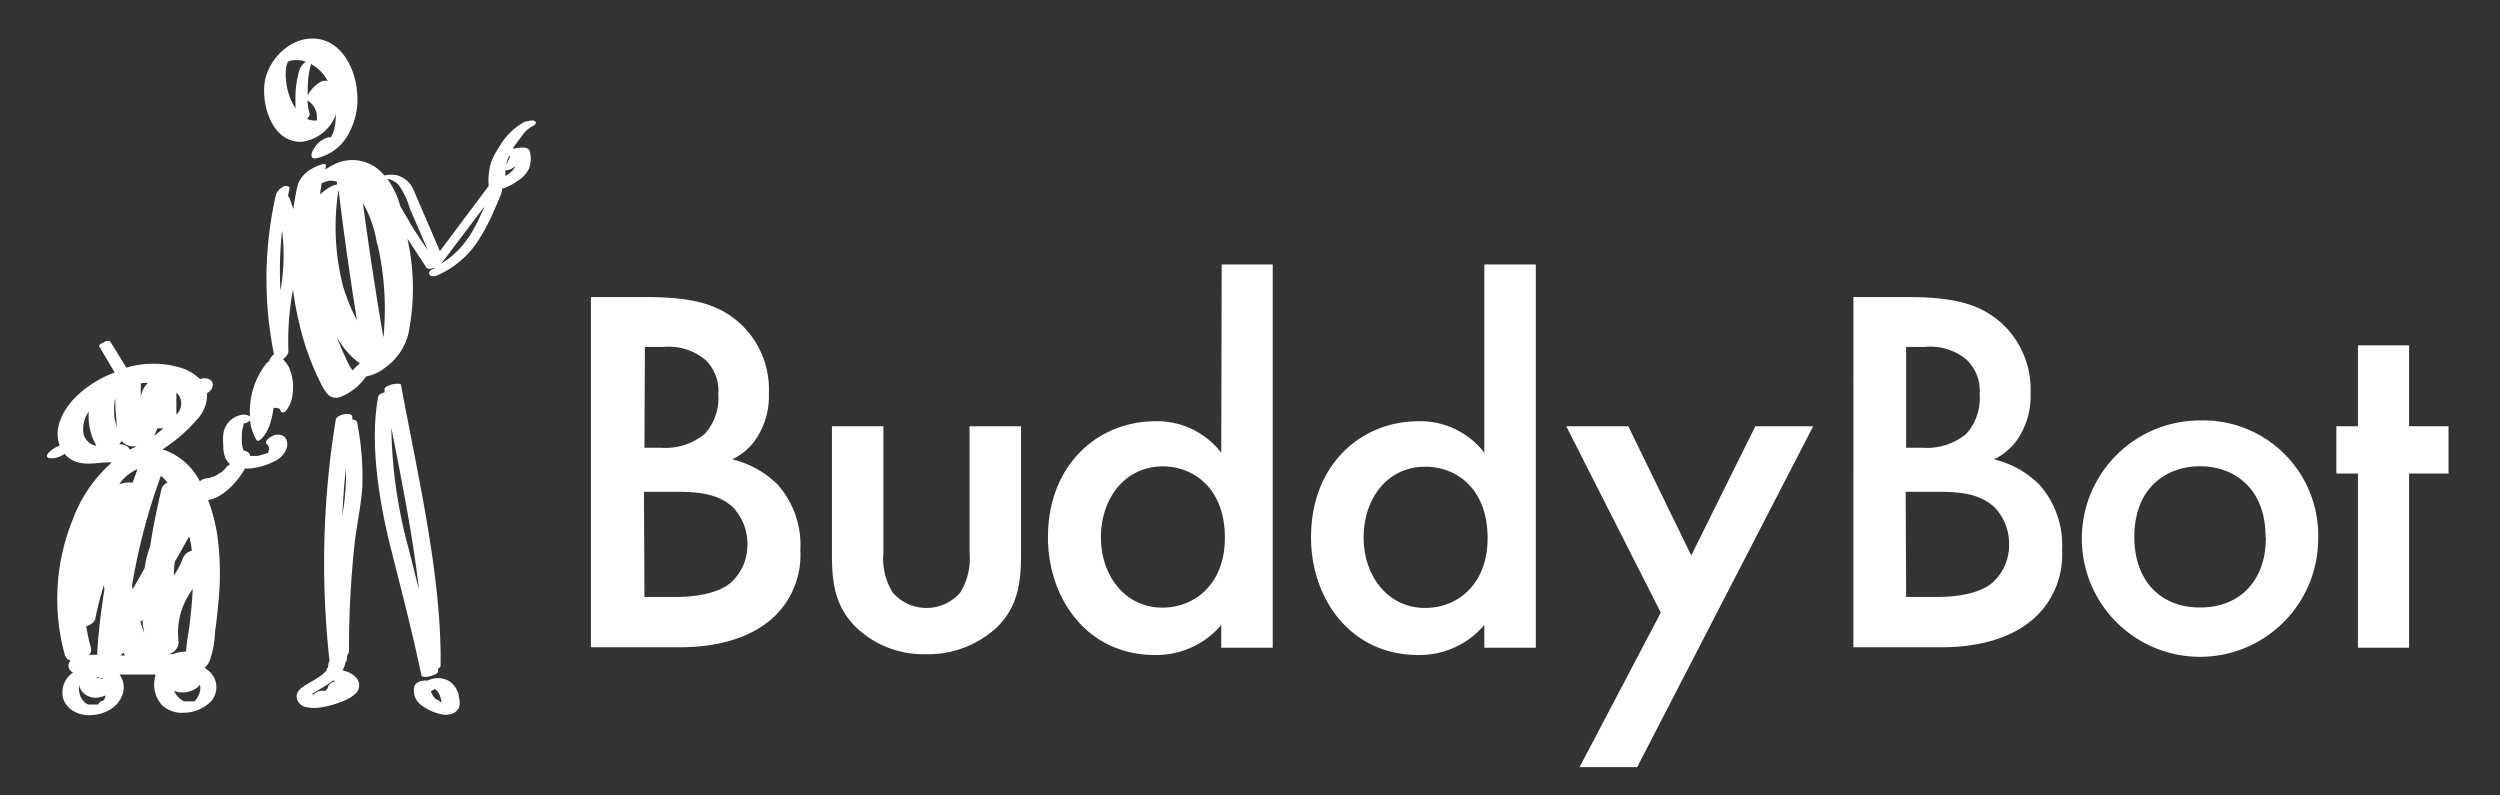
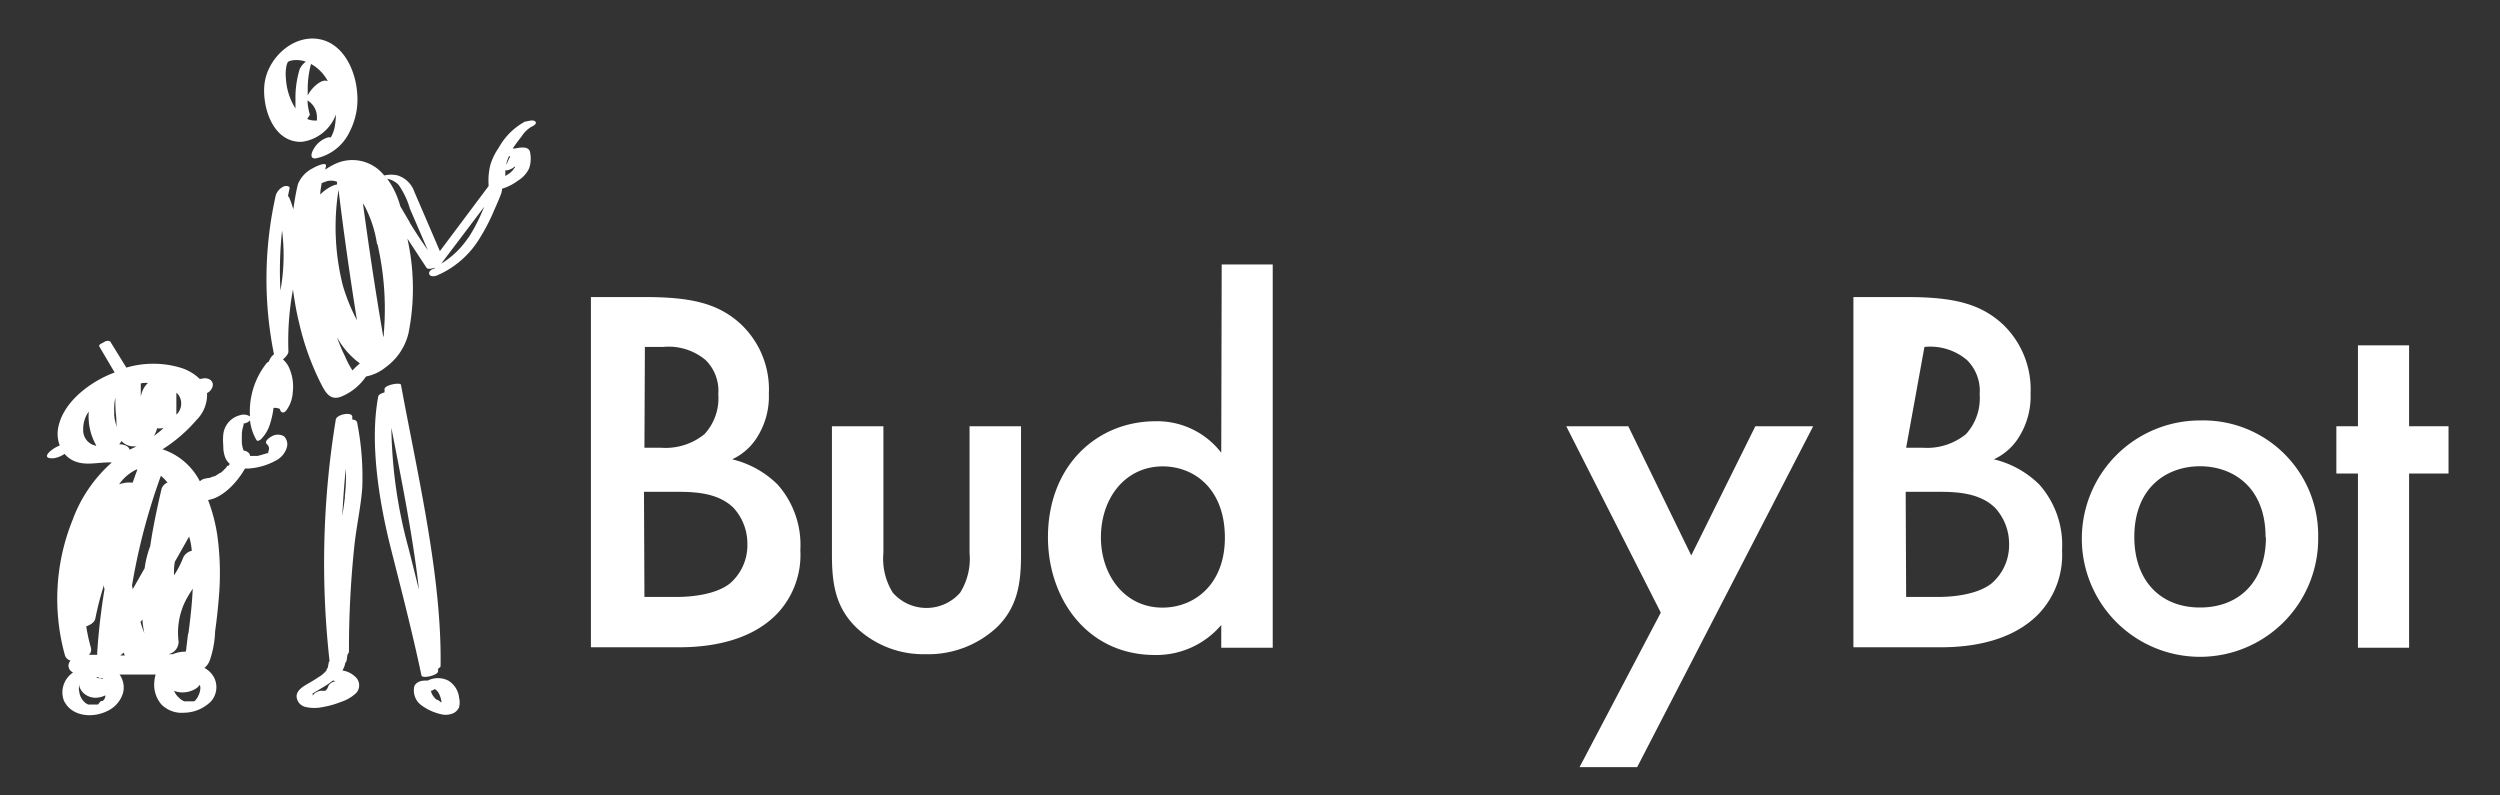
<svg xmlns="http://www.w3.org/2000/svg" id="レイヤー_1" data-name="レイヤー 1" viewBox="0 0 220 70">
  <rect x="0" y="0" width="220" height="70" fill="#333333" stroke="none" />
  <defs>
    <style>.cls-1{fill:#fff;}</style>
  </defs>
  <path class="cls-1" d="M26.56,12.48a3.71,3.71,0,0,0,3-2.4,6.89,6.89,0,0,1-.09,1,3,3,0,0,1-.35,1,.78.78,0,0,1-.22,0,2.15,2.15,0,0,0-1.31,1.06c-.18.29-.36.84.18.8a4.22,4.22,0,0,0,3-2.35,6.21,6.21,0,0,0,.66-3.41c-.14-2-1.22-4.37-3.37-4.74-2.34-.4-4.56,1.75-4.79,4C23.06,9.49,24.05,12.57,26.56,12.48Zm.45-2,.09-.09c0-.07.19-.24.16-.33a4.94,4.94,0,0,1-.2-1.22h0a1.71,1.71,0,0,1,.83,1.54,2.08,2.08,0,0,1,0,.23l-.16,0A1.94,1.94,0,0,1,27,10.46Zm.8.45c0,.09,0,.05,0,0Zm.34-.35h0S28.4,10.53,28.15,10.56Zm.69-3.43,0,0c-.52-.29-1.49.64-1.76,1.26,0-.25,0-.49,0-.72a8.46,8.46,0,0,1,.29-2.06A3.69,3.69,0,0,1,28.84,7.13ZM25.37,5.37l0,0S25.39,5.29,25.37,5.37Zm-.08.09h0l-.05,0Zm-.07.29a1.66,1.66,0,0,1,.12-.31,1.53,1.53,0,0,1,.29-.11,2.43,2.43,0,0,1,.93,0,1.79,1.79,0,0,1,.35.1,1.72,1.72,0,0,0-.54.66A8.63,8.63,0,0,0,26,8.54c0,.33,0,.68,0,1a5.5,5.5,0,0,1-.84-2.64A3.62,3.62,0,0,1,25.22,5.75Z" />
  <path class="cls-1" d="M31,36.92l0-.19c.09-.54-1.37-.29-1.45.19A78,78,0,0,0,29,58.17a.4.4,0,0,0-.08.16,1.19,1.19,0,0,1-.05.26l0,.11v0a2.39,2.39,0,0,1-.13.21.22.22,0,0,1,0,.08l-.05.06a3.89,3.89,0,0,1-.36.34l-.11.08-.25.16c-.31.21-.63.39-.95.58s-.85.49-.92,1a1,1,0,0,0,.78,1,3.47,3.47,0,0,0,1.57,0A7.66,7.66,0,0,0,30,61.77,3.57,3.57,0,0,0,31.33,61a1,1,0,0,0,0-1.38A2.12,2.12,0,0,0,30.13,59a1.86,1.86,0,0,0,.26-.69.3.3,0,0,0,.11-.17l.08-.55a.39.39,0,0,0,.13-.28,86.17,86.17,0,0,1,.5-9.51c.19-1.64.55-3.26.67-4.89a24.56,24.56,0,0,0-.43-5.61C31.42,37,31.22,36.93,31,36.92Zm-.64,6.79c-.07.57-.15,1.13-.24,1.69.07-1.39.17-2.78.31-4.16A14.6,14.6,0,0,1,30.34,43.71ZM28.26,59.44h0C28.35,59.36,28.29,59.42,28.26,59.44ZM27.51,61s0,0,0,0l.06,0c.52-.34,1.08-.62,1.58-1a.79.79,0,0,0,.15-.12l.23.07a1,1,0,0,0-.42.17l-.12.11a.42.42,0,0,0-.1.17h0a1.63,1.63,0,0,1-.11.23l-.1.11-.07.05,0,0h-.15a1,1,0,0,0-.57.1.78.78,0,0,0-.37.33.61.61,0,0,1,0-.11A.31.31,0,0,1,27.51,61Z" />
  <path class="cls-1" d="M38.55,59.05s0-.11,0-.17.21-.15.22-.25c.13-7.87-2.07-17.06-3.48-24.75,0-.28-1.52,0-1.45.39,0,.09,0,.18,0,.26-.28.08-.52.2-.55.34-.79,4.11.1,9.42,1.11,13.41.94,3.71,1.9,7.42,2.69,11.16C37.16,59.76,38.62,59.41,38.55,59.05ZM34.44,37.64c.89,4.58,1.89,9.49,2.43,14.26-.31-1.22-.61-2.44-.92-3.66A42.12,42.12,0,0,1,34.44,37.64Z" />
  <path class="cls-1" d="M39.46,59.9a2,2,0,0,0-1.84,0,.93.93,0,0,0-.33,0c-.3,0-.72.18-.83.5A1.61,1.61,0,0,0,37,62a4.58,4.58,0,0,0,1.81.85,1.63,1.63,0,0,0,.82,0,1.07,1.07,0,0,0,.77-.61,1.84,1.84,0,0,0,0-.84A2,2,0,0,0,39.46,59.9Zm-1.35.63h0C38.07,60.55,38.08,60.54,38.11,60.53Zm.53,1.14-.14-.09s-.08,0,0,0l-.07,0a1.61,1.61,0,0,1-.38-.44,1.26,1.26,0,0,1-.13-.34,1.33,1.33,0,0,0,.34-.16h0l.09.05h0a1.3,1.3,0,0,1,.26.31,2.53,2.53,0,0,1,.23.67l0,.16Z" />
  <path class="cls-1" d="M23.19,34.89s0,0,0,0Z" />
  <path class="cls-1" d="M8.91,61.79Z" />
  <path class="cls-1" d="M46.72,11.18c.14-.07.58-.26.39-.48s-.73,0-.91,0A5.78,5.78,0,0,0,43.89,13a5.31,5.31,0,0,0-.72,1.45A5.57,5.57,0,0,0,43,16.3a.1.1,0,0,0,0,.07L38.71,22.1q-1.11-2.59-2.23-5.18A2.3,2.3,0,0,0,35,15.44a2.66,2.66,0,0,0-1.19,0,3.57,3.57,0,0,0-4.45-.95,5.26,5.26,0,0,0-.74.44l.06-.29c.13-.52-1.1.12-1.18.18a2.69,2.69,0,0,0-1.28,1.38c-.18.73-.3,1.47-.41,2.22a7.73,7.73,0,0,0-.38-1.08s-.06-.06-.09-.09c.05-.22.09-.45.14-.67s-.34-.25-.51-.17a1.3,1.3,0,0,0-.7.77,33.58,33.58,0,0,0-.16,14,1.16,1.16,0,0,0-.31.34,2.23,2.23,0,0,0-.15.31.46.46,0,0,0-.19.13A6.84,6.84,0,0,0,22,36.65a1,1,0,0,0-.88-.11,1.95,1.95,0,0,0-1.47,1.68,5.25,5.25,0,0,0,0,1,2.77,2.77,0,0,0,.18,1.07,1.52,1.52,0,0,0,.39.53l-.09.15L20,41l-.07.09c0,.07-.11.13-.16.19a3.61,3.61,0,0,1-.35.33l-.06,0,0,0-.2.14-.2.12-.12.06h0l-.08,0-.12.05-.22.08-.07,0h0l-.27.05a.86.86,0,0,0-.49.25,5.7,5.7,0,0,0-3.29-2.82,13.38,13.38,0,0,0,3-2.59,3.13,3.13,0,0,0,.92-2.36.92.92,0,0,0,.47-.52c.17-.49-.25-.82-.74-.78l-.37.06a4.15,4.15,0,0,0-1.72-1,8.4,8.4,0,0,0-4.74,0L9.73,30.1c-.1-.18-.42-.1-.57,0s-.52.22-.42.39l1.35,2.29c-.25.09-.49.19-.73.3-1.84.86-3.89,2.51-4.25,4.63a2.8,2.8,0,0,0,.15,1.49c-.8.31-1.81,1.23-.49,1.12a2.3,2.3,0,0,0,.91-.38,2.37,2.37,0,0,0,.7.56c1.11.57,2.3.13,3.46.2a12.4,12.4,0,0,0-3.43,5,18.56,18.56,0,0,0-.7,11.95.7.7,0,0,0,.49.48,1.08,1.08,0,0,0-.11.18.63.63,0,0,0,.34.86,1.15,1.15,0,0,0-.17.14,2.09,2.09,0,0,0-.65,2.31c.65,1.45,2.55,1.6,3.83.95A2.54,2.54,0,0,0,10.82,61a1.94,1.94,0,0,0-.3-1.64c.86,0,1.72,0,2.58,0l.6,0a2.78,2.78,0,0,0-.12.64,2.67,2.67,0,0,0,.63,2,2.53,2.53,0,0,0,2,.72,3.43,3.43,0,0,0,2.36-1,1.89,1.89,0,0,0,.34-1.94,2,2,0,0,0-.92-1A1.62,1.62,0,0,0,18.5,58a8.74,8.74,0,0,0,.43-2.44c.14-1,.25-2,.33-3a24.5,24.5,0,0,0-.14-5.48A15.12,15.12,0,0,0,18.31,44h0c1.24-.18,2.53-1.49,3.25-2.77h.3a5.75,5.75,0,0,0,2.43-.71,1.9,1.9,0,0,0,.92-1.05A1,1,0,0,0,25,38.4a1.06,1.06,0,0,0-1.09,0c-.17.09-.71.44-.42.69a.5.5,0,0,1,.17.5,1.54,1.54,0,0,1-.05.17c0-.08,0,.05,0,.07l0,.05,0,0-.06,0h0l-.07,0h0l-.16.07-.05,0h0l-.22.07-.37.1h0l-.2,0H22c0-.28-.31-.44-.56-.47h0a2.34,2.34,0,0,1-.16-.75c0-.13,0-.26,0-.4v-.12a1.27,1.27,0,0,0,0-.2,3.3,3.3,0,0,1,.15-.76h0a.2.2,0,0,0,0-.08l0-.07,0,0,0,0A.93.93,0,0,0,22,37a4.42,4.42,0,0,0,.56,1.71c.11.19.33,0,.42-.07a3.27,3.27,0,0,0,.79-1.36,7.33,7.33,0,0,0,.3-1.39l.1,0a1,1,0,0,1,.41.08.1.1,0,0,0,.05,0,.37.37,0,0,0,.17.3c.14.07.24,0,.36-.11a2.91,2.91,0,0,0,.6-1.61,4.1,4.1,0,0,0-.38-2.32,2.59,2.59,0,0,0-.48-.61c.27-.21.5-.51.48-.71a25,25,0,0,1,.4-5.43c.14,1,.31,2,.54,2.92a23.37,23.37,0,0,0,2,5.51c.39.75.81,1.33,1.69,1a4.85,4.85,0,0,0,2.2-1.78h0a3.89,3.89,0,0,0,1.74-.82,5.17,5.17,0,0,0,2-3,20.08,20.08,0,0,0-.1-8.31l1.69,2.57c.1.15.45.07.69,0h.11l-.32.14c-.17.07-.34.29-.22.47s.45.14.63.07a8.15,8.15,0,0,0,3.78-3.28,17.3,17.3,0,0,0,1.32-2.57c.2-.44.39-.88.56-1.33a1.29,1.29,0,0,0,.09-.46,4.5,4.5,0,0,0,1.38-.7,2.54,2.54,0,0,0,1-1.09,2.64,2.64,0,0,0,.1-1.34c-.07-.69-.9-.49-1.38-.41l-.16,0c.25-.38.52-.73.79-1.08A2.71,2.71,0,0,1,46.72,11.18ZM16.55,60.24Zm0,0h0Zm0-4.48L16.4,57s0,.17-.06.35a2.62,2.62,0,0,0-1.13.22l-.39,0a1.13,1.13,0,0,0,.9-1.09,6.24,6.24,0,0,1,.82-4c.13-.23.28-.45.42-.68C16.9,53.16,16.75,54.46,16.58,55.75ZM14.71,34.29s0-.08,0,0Zm0-.13Zm-1.58.34Zm.65,3.18a1.56,1.56,0,0,0,.53,0l.08,0c-.27.24-.55.47-.84.68A2.87,2.87,0,0,0,13.83,37.68Zm.92,4.8a.94.94,0,0,0-.48.53c-.39,1.67-.75,3.35-1,5.05A8.61,8.61,0,0,0,12.73,50l-1.05,1.85-.06-.34a54.53,54.53,0,0,1,2.54-9.64A4.26,4.26,0,0,1,14.75,42.48Zm2.13,6a1.1,1.1,0,0,0-.71.59,7.7,7.7,0,0,1-.81,1.56c0-.4,0-.8.08-1.2.42-.73.83-1.47,1.25-2.21C16.77,47.62,16.83,48,16.88,48.46Zm-4.3,6a7.24,7.24,0,0,0,.18,1.25c-.13-.31-.24-.63-.35-1C12.47,54.62,12.53,54.52,12.58,54.42ZM10.05,36.58v0c0-.11,0-.22,0-.34A4.73,4.73,0,0,1,10.15,35v0c0,.51,0,1,.06,1.52s0,.72.09,1.08l-.1-.27a5.61,5.61,0,0,1-.13-.59.77.77,0,0,1,0-.15Zm.5,2.44a.85.85,0,0,0,.14-.21,1.42,1.42,0,0,0,1.1.47,1,1,0,0,0,.24,0l-.63.29c-.06-.3-.44-.44-.77-.47a.56.56,0,0,1-.13,0S10.54,39.05,10.55,39ZM12,41.32l.09,0c-.15.39-.28.78-.42,1.16a2.3,2.3,0,0,0-.61,0,2.86,2.86,0,0,0-.58.14A3.93,3.93,0,0,1,12,41.32ZM8,57a15.39,15.39,0,0,1-.41-1.88c.4-.14.74-.38.8-.69a26.4,26.4,0,0,1,.76-2.94c0,.12,0,.23.05.34-.3,1.83-.52,3.67-.64,5.52a1.12,1.12,0,0,0,0,.27l-.73,0A.63.63,0,0,0,8,57Zm.87,3.54h0c.06,0,0,0,0,0Zm-.36-.87,0-.07,0,0h0s0,0,0,0h.06l.07,0c.05,0,.12.05,0,0l.12.07.06,0H9v0l.09.09A1.53,1.53,0,0,0,8.55,59.67Zm.08-.11Zm0,0h0Zm0,0h0Zm0,0Zm0,0Zm0,0h0Zm0,0h0l0,0Zm0,0Zm2.26-2.16.14.28h-.41A1,1,0,0,0,10.88,57.4Zm4.67-20.94,0-1.2v-.7l.15.14A1.33,1.33,0,0,1,15.55,36.46Zm-2.5-2.76a2,2,0,0,0-.58,1,1.46,1.46,0,0,0-.05.2c0-.36,0-.73,0-1.09a.15.15,0,0,0,0-.07C12.6,33.69,12.83,33.69,13.05,33.7ZM7.32,37.81a2.62,2.62,0,0,1,.49-1.59,5.22,5.22,0,0,0,.67,3s0,0-.06,0A1.38,1.38,0,0,1,7.32,37.81ZM8.09,62s.05,0,0,0ZM9.2,61.5l-.07.09,0,0a.38.38,0,0,1-.09.09s0,0,0,0l-.05,0h0l-.07,0-.09.06h0L8.62,62,8.5,62l-.15,0h-.3l-.13,0-.09,0-.07,0-.13-.07-.13-.08h0l0,0a3.08,3.08,0,0,1-.24-.26,1.44,1.44,0,0,1-.28-.7A1.2,1.2,0,0,1,7,60.22a.59.59,0,0,0,0,.23v0a1.4,1.4,0,0,0,.28.47,1.54,1.54,0,0,0,1.3.47,2,2,0,0,0,.69-.2v0a.49.49,0,0,0,0,.11Zm8.26-.29a.7.7,0,0,1-.11.21l-.09.13-.05.06h0l-.12.11h0l-.08,0h0l-.08,0h-.3l-.16,0-.08,0-.16,0a1.33,1.33,0,0,1-.51-.35,1.6,1.6,0,0,1-.4-.57,2.2,2.2,0,0,0,2-.26,1.14,1.14,0,0,0,.26-.28,1.46,1.46,0,0,1,.05.2A1.52,1.52,0,0,1,17.46,61.21Zm5.94-21.3Zm-.25-5h0v0h0Zm0,0Zm1.67-14.64a17.5,17.5,0,0,1-.14,5.3A32.35,32.35,0,0,1,24.82,20.32ZM44.9,13.79a1.62,1.62,0,0,0-.17.32,2.6,2.6,0,0,0-.1.25.61.61,0,0,0-.05.12h0l0,.06s0,0,0,0h0a1.7,1.7,0,0,1,0-.22,3.23,3.23,0,0,1,.22-.59Zm-.43.84Zm-13,13.66a16.56,16.56,0,0,1-1.29-3.13,21,21,0,0,1-.39-8.46C30.26,20.57,30.81,24.43,31.43,28.29Zm1.75-6.8a25.45,25.45,0,0,1,.56,7.78c0,.13,0,.26-.05.39q-1-5.86-1.79-11.76l.12.18A10.52,10.52,0,0,1,33.18,21.49ZM28.61,16a1.41,1.41,0,0,1,1.05,0l0,.23a2.11,2.11,0,0,0-.75.31,4.07,4.07,0,0,0-.73.57c0-.32.08-.63.13-1Zm1.06,13.71a7.05,7.05,0,0,0,2,2.27,6.89,6.89,0,0,0-.55.51l-.1.11a7.47,7.47,0,0,1-.66-1.25C30.1,30.84,29.88,30.29,29.67,29.74Zm6.38-10.16-.82-1.39a7.41,7.41,0,0,0-1.08-2.33l-.08-.1a1.92,1.92,0,0,1,1,.53,7,7,0,0,1,1,2.1l1.58,3.66C37.1,21.23,36.56,20.42,36.05,19.58Zm5.18,1.33a7.59,7.59,0,0,1-2.4,2.32l3.78-5c-.06.16-.13.31-.2.47A15.3,15.3,0,0,1,41.23,20.91Zm4-6.05s0,0,0,0l-.11.16-.06.06-.08.08-.09.08h0l-.19.13-.23.15c0-.17,0-.34,0-.5h.13a1.36,1.36,0,0,0,.71-.35l0,.11Z" />
  <path class="cls-1" d="M56.71,26.14c4,0,6.47.51,8.5,2.4a7.89,7.89,0,0,1,2.45,6.1,6.71,6.71,0,0,1-.92,3.65,5.16,5.16,0,0,1-2.31,2.13,8.49,8.49,0,0,1,4,2.22,8,8,0,0,1,2,5.77,7.53,7.53,0,0,1-2,5.55c-2.45,2.59-6.28,3-8.64,3H52V26.14Zm0,13.26h1.44A5.43,5.43,0,0,0,62,38.2a4.66,4.66,0,0,0,1.21-3.51,3.8,3.8,0,0,0-1.11-3,5.07,5.07,0,0,0-3.75-1.16H56.75Zm0,13.13h2.87c1.34,0,3.47-.23,4.67-1.2a4.44,4.44,0,0,0,1.52-3.42,4.66,4.66,0,0,0-1.24-3.24c-1.3-1.25-3.19-1.39-4.86-1.39h-3Z" />
  <path class="cls-1" d="M77.74,37.51V48.65a5.64,5.64,0,0,0,.83,3.51,3.94,3.94,0,0,0,5.92,0,5.64,5.64,0,0,0,.83-3.51V37.51h4.53V48.78c0,2.5-.28,4.58-2.08,6.38a8.87,8.87,0,0,1-6.33,2.41,8.57,8.57,0,0,1-6.15-2.41c-1.8-1.8-2.08-3.88-2.08-6.38V37.51Z" />
  <path class="cls-1" d="M107.51,23.27H112V57h-4.53v-2a7.5,7.5,0,0,1-5.83,2.64c-6,0-9.42-5-9.42-10.36,0-6.33,4.34-10.21,9.47-10.21a7.11,7.11,0,0,1,5.78,2.77Zm-10.63,24c0,3.38,2.12,6.2,5.41,6.2,2.86,0,5.5-2.08,5.5-6.15,0-4.25-2.64-6.28-5.5-6.28C99,41.07,96.88,43.84,96.88,47.3Z" />
-   <path class="cls-1" d="M130.62,23.27h4.53V57h-4.53v-2a7.49,7.49,0,0,1-5.82,2.64c-6,0-9.43-5-9.43-10.36,0-6.33,4.34-10.21,9.47-10.21a7.1,7.1,0,0,1,5.78,2.77ZM120,47.3c0,3.38,2.13,6.2,5.41,6.2,2.86,0,5.5-2.08,5.5-6.15,0-4.25-2.64-6.28-5.5-6.28C122.12,41.07,120,43.84,120,47.3Z" />
  <path class="cls-1" d="M146.15,53.91l-8.32-16.4h5.46l5.54,11.37,5.64-11.37h5.09l-15.49,30H139Z" />
-   <path class="cls-1" d="M167.74,26.14c4,0,6.47.51,8.51,2.4a7.92,7.92,0,0,1,2.44,6.1,6.71,6.71,0,0,1-.92,3.65,5.11,5.11,0,0,1-2.31,2.13,8.49,8.49,0,0,1,4,2.22,8,8,0,0,1,2,5.77,7.53,7.53,0,0,1-2,5.55c-2.45,2.59-6.28,3-8.64,3h-7.72V26.14Zm0,13.26h1.43a5.44,5.44,0,0,0,3.84-1.2,4.69,4.69,0,0,0,1.2-3.51,3.8,3.8,0,0,0-1.11-3,5,5,0,0,0-3.75-1.16h-1.61Zm0,13.13h2.86c1.34,0,3.47-.23,4.67-1.2a4.42,4.42,0,0,0,1.53-3.42,4.66,4.66,0,0,0-1.25-3.24c-1.3-1.25-3.19-1.39-4.85-1.39h-3Z" />
+   <path class="cls-1" d="M167.74,26.14c4,0,6.47.51,8.51,2.4a7.92,7.92,0,0,1,2.44,6.1,6.71,6.71,0,0,1-.92,3.65,5.11,5.11,0,0,1-2.31,2.13,8.49,8.49,0,0,1,4,2.22,8,8,0,0,1,2,5.77,7.53,7.53,0,0,1-2,5.55c-2.45,2.59-6.28,3-8.64,3h-7.72V26.14Zm0,13.26h1.43a5.44,5.44,0,0,0,3.84-1.2,4.69,4.69,0,0,0,1.2-3.51,3.8,3.8,0,0,0-1.11-3,5,5,0,0,0-3.75-1.16Zm0,13.13h2.86c1.34,0,3.47-.23,4.67-1.2a4.42,4.42,0,0,0,1.53-3.42,4.66,4.66,0,0,0-1.25-3.24c-1.3-1.25-3.19-1.39-4.85-1.39h-3Z" />
  <path class="cls-1" d="M204,47.26A10.4,10.4,0,1,1,193.63,37,10.11,10.11,0,0,1,204,47.26Zm-4.63,0c0-4.43-2.91-6.23-5.77-6.23s-5.78,1.8-5.78,6.23c0,3.75,2.22,6.2,5.78,6.2S199.4,51.05,199.4,47.3Z" />
  <path class="cls-1" d="M212,41.67V57H207.5V41.67h-1.9V37.51h1.9V30.39H212v7.12h3.47v4.16Z" />
</svg>